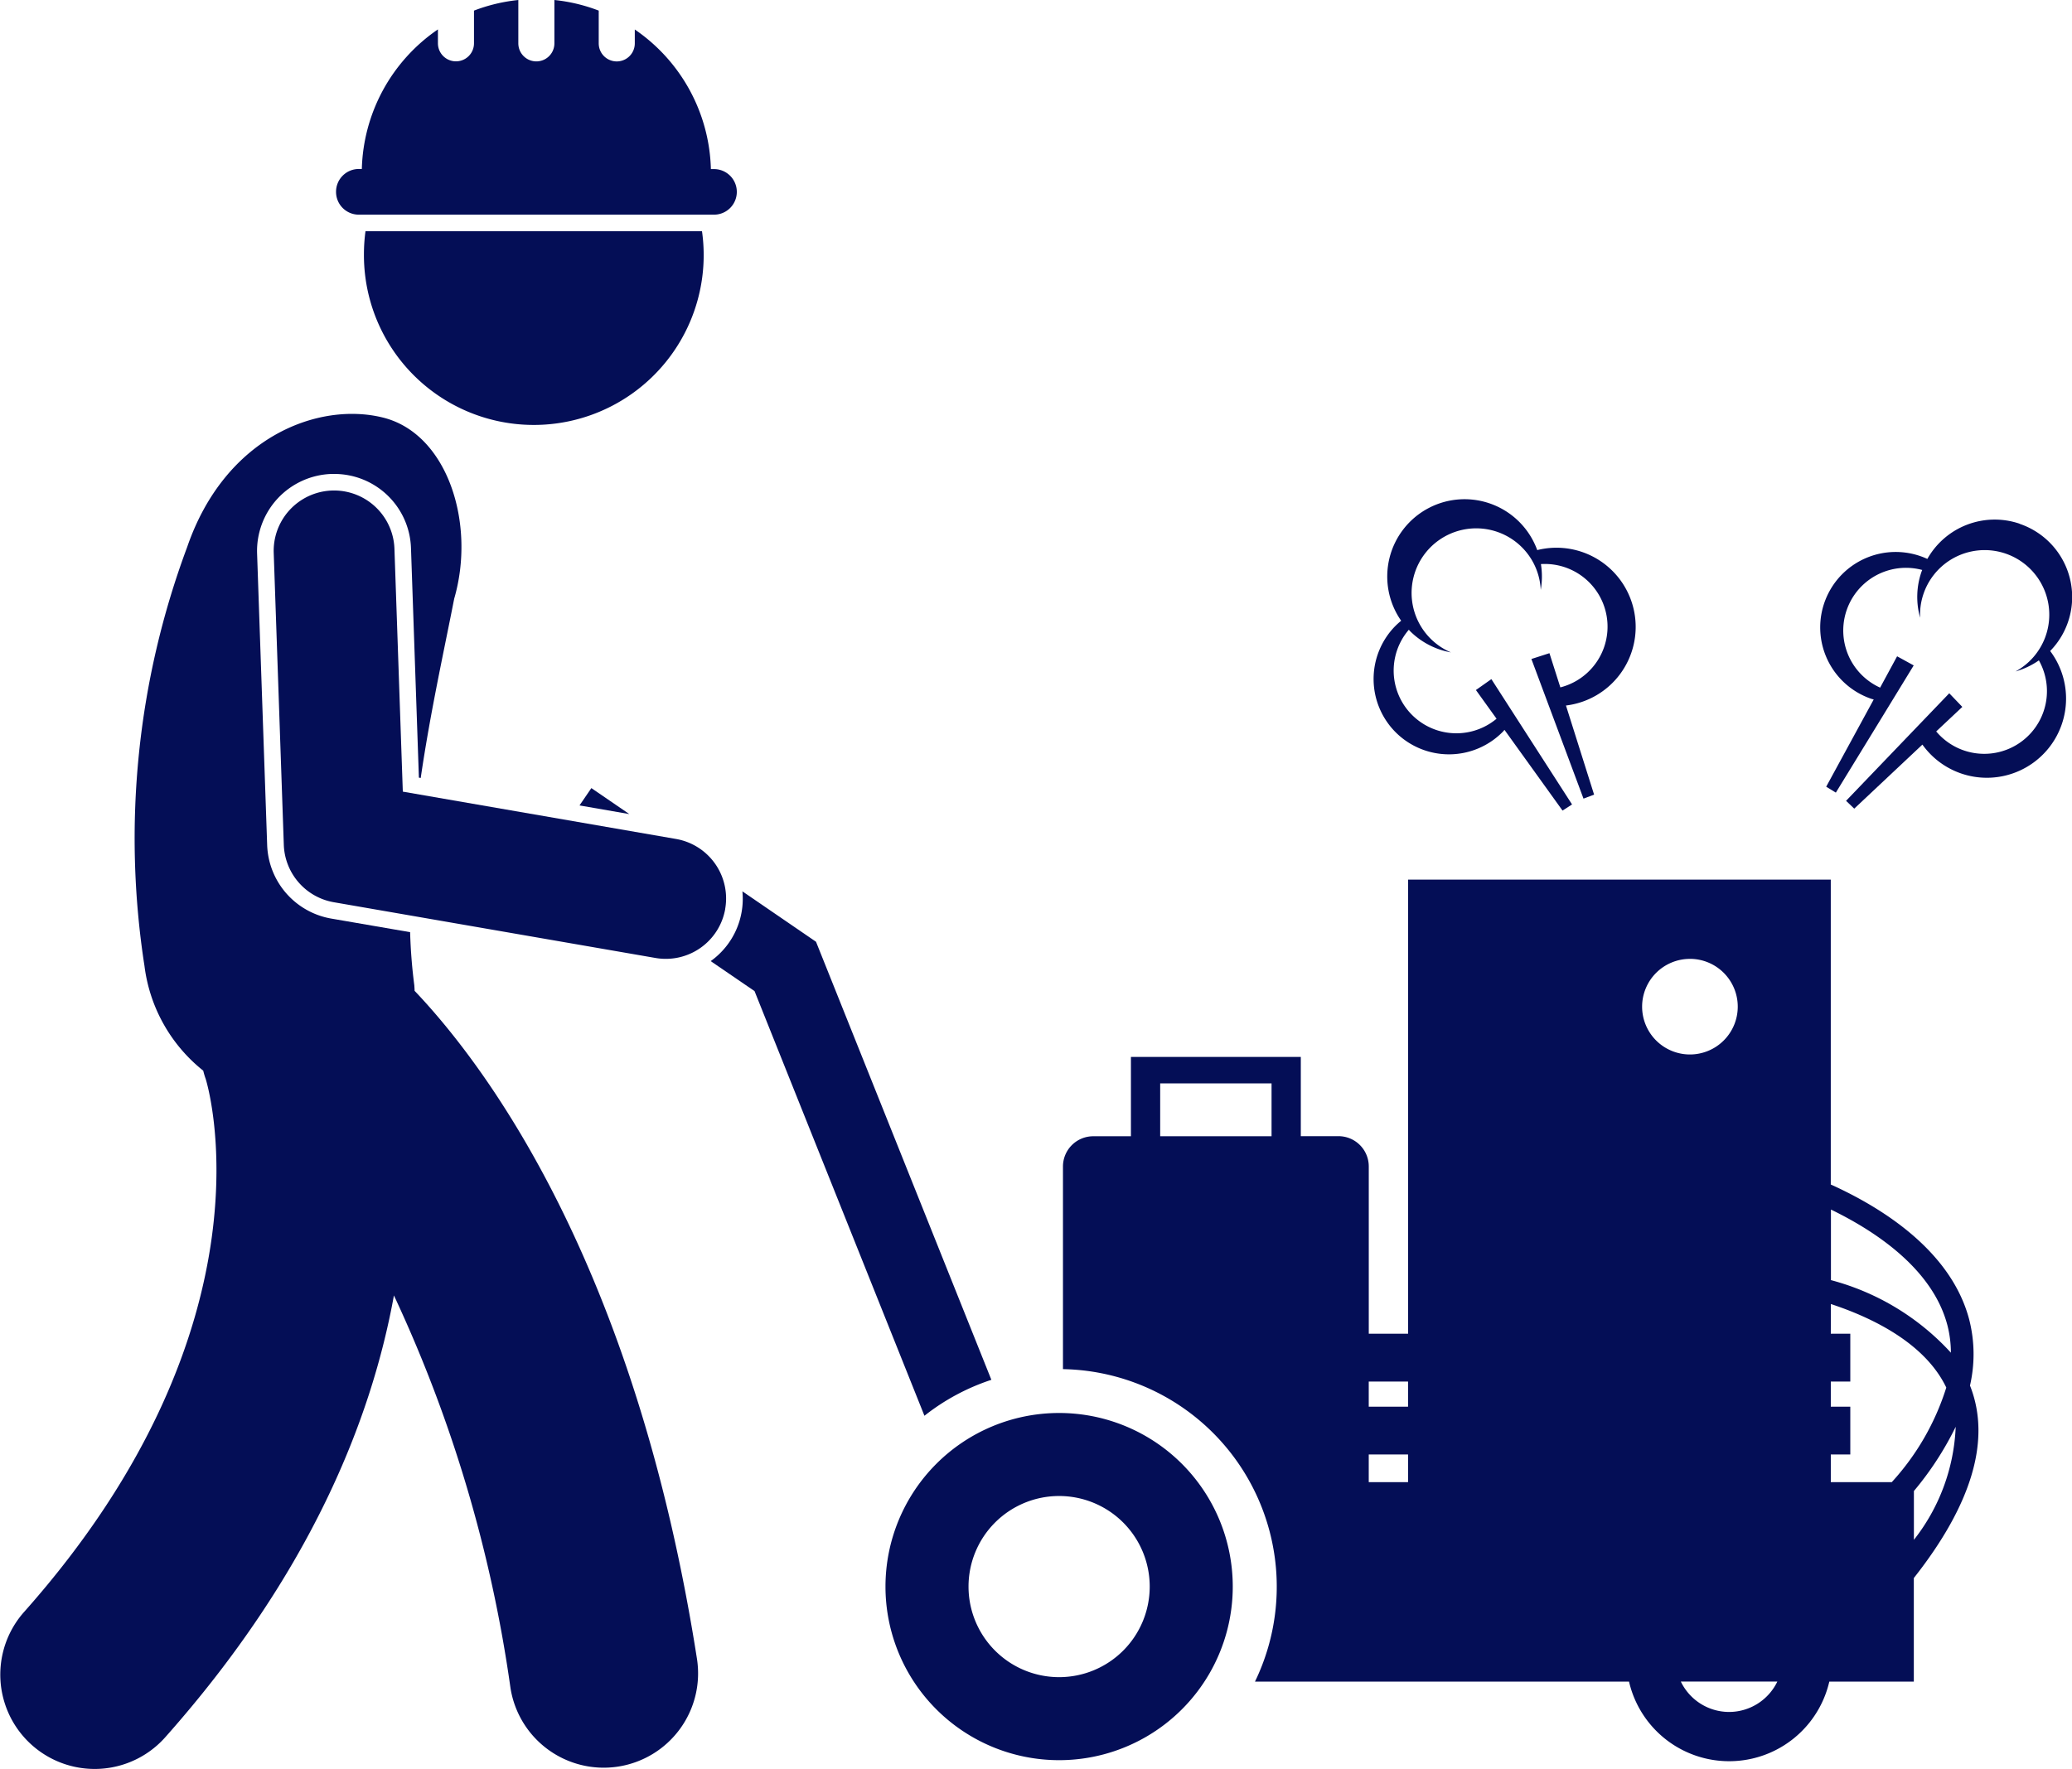
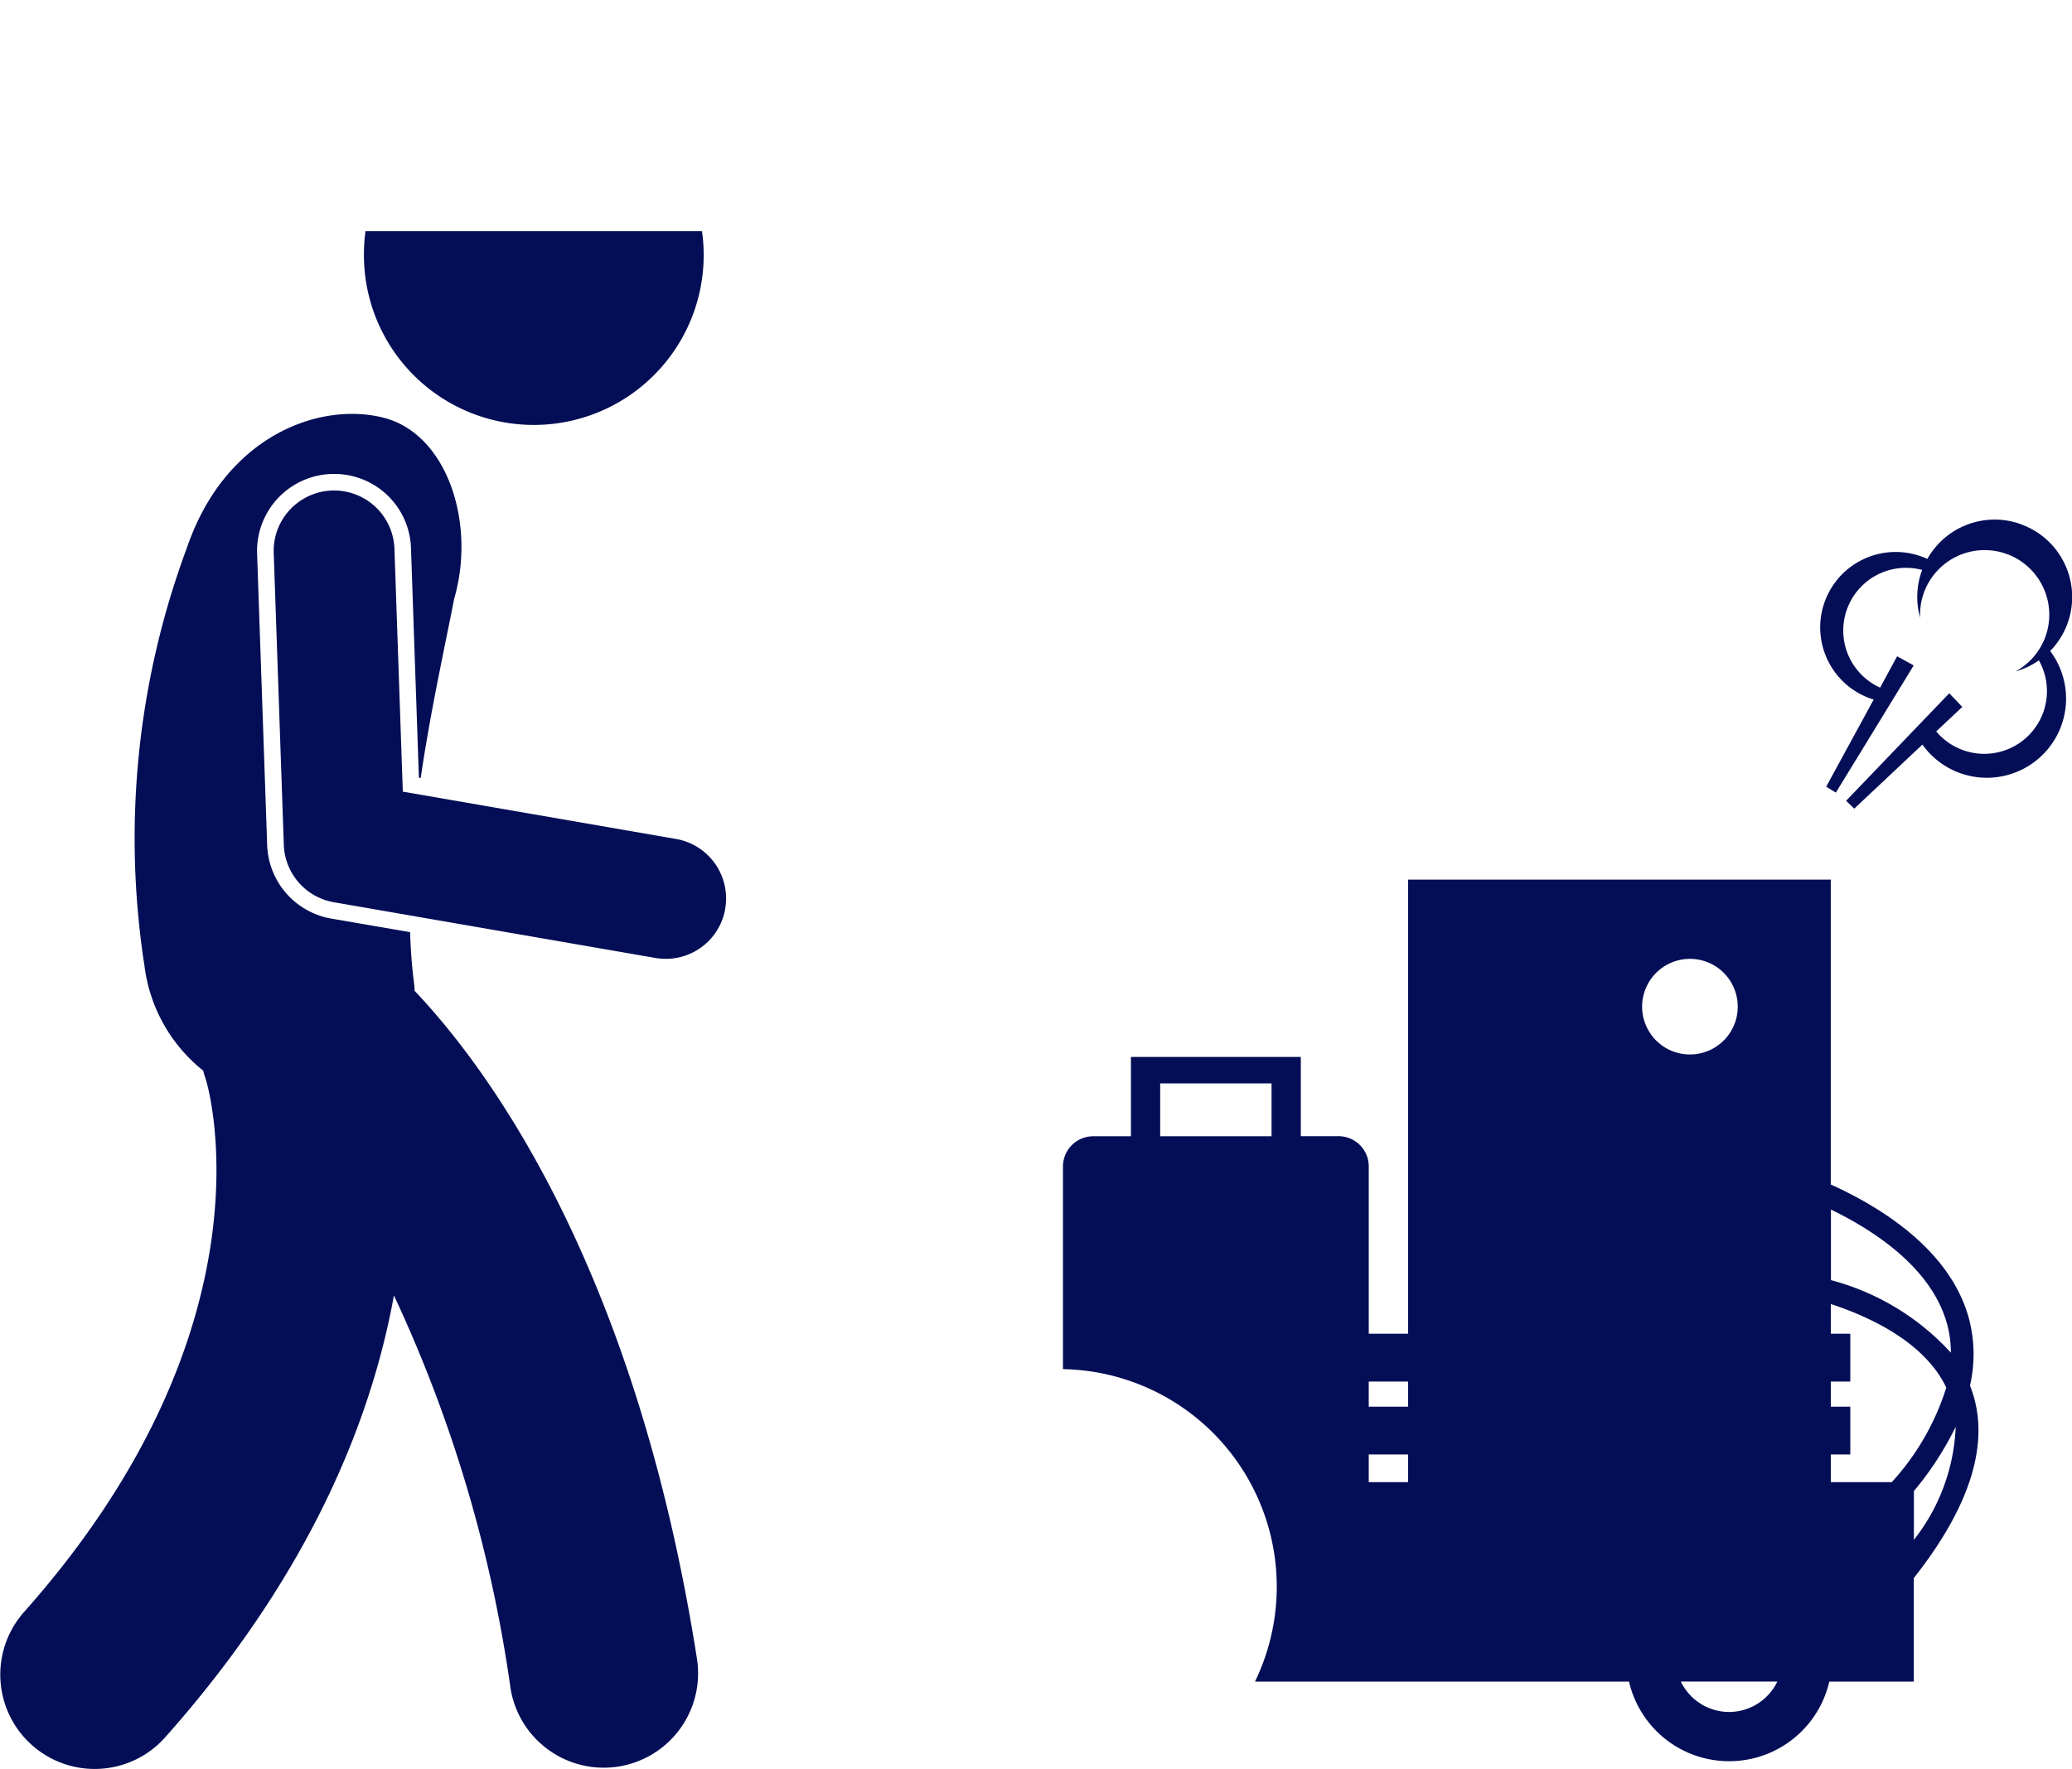
<svg xmlns="http://www.w3.org/2000/svg" width="76" height="64.917" viewBox="0 0 76 64.917">
  <path d="M143.29,123.048v2.908h-1.385a1.111,1.111,0,0,0-1.108,1.108V134.5a7.985,7.985,0,0,1,7.043,11.465H161.56a3.77,3.77,0,0,0,7.346,0h3.1v-3.8c2.141-2.714,2.838-5.086,2.065-7.05l-.005-.012a5.132,5.132,0,0,0-.03-2.428c-.67-2.537-3.233-4.116-5.076-4.949V116.54H153.456V133.2h-1.442v-6.139a1.111,1.111,0,0,0-1.108-1.108h-1.385v-2.908H143.29Zm1.073.969h4.085v1.938h-4.085Zm7.65,13.615h1.442v1.015h-1.442Zm13.219,9.446a1.967,1.967,0,0,1-1.772-1.115H167A1.967,1.967,0,0,1,165.233,147.078Zm6.777-6.316v-1.79a11.53,11.53,0,0,0,1.533-2.357A7.163,7.163,0,0,1,172.009,140.763Zm1.227-7.88a4.1,4.1,0,0,1,.13,1.015,9.119,9.119,0,0,0-4.4-2.663v-2.589C170.618,129.448,172.695,130.83,173.236,132.883Zm-9.442-13.435a1.754,1.754,0,1,1-1.754,1.754A1.754,1.754,0,0,1,163.794,119.448Zm5.169,12.664c1.5.493,3.449,1.426,4.234,3.065a9.228,9.228,0,0,1-2,3.471h-2.236v-1.015h.715v-1.754h-.715v-.923h.715V133.2h-.715Zm-15.508,2.844v.923h-1.442v-.923Z" transform="translate(-101.808 -84.267)" fill="#040e56" />
-   <path d="M77.193,104.414l-.435.636,1.827.317Z" transform="translate(-55.502 -75.499)" fill="#040e56" />
-   <path d="M97.987,119.943l-2.7-1.85a2.809,2.809,0,0,1-1.163,2.56l1.608,1.1,6.232,15.581a7.964,7.964,0,0,1,2.455-1.319Z" transform="translate(-68.056 -85.39)" fill="#040e56" />
  <path d="M9.8,70.665l-.37-10.709a2.827,2.827,0,0,1,2.725-2.92l.1,0a2.812,2.812,0,0,1,2.82,2.727l.29,8.415.067.012c.351-2.4.859-4.69,1.228-6.578.8-2.756-.245-6.055-2.609-6.644s-5.791.695-7.185,4.749A30.584,30.584,0,0,0,5.3,75.091a5.834,5.834,0,0,0,2.154,3.838c.025.1.053.2.087.292S10.329,88.166.874,98.8a3.462,3.462,0,0,0,5.175,4.6c5.329-5.995,7.576-11.672,8.4-16.224a50.575,50.575,0,0,1,4.275,14.4,3.461,3.461,0,1,0,6.84-1.069c-2.267-14.5-7.77-21.788-10.357-24.507,0-.066-.006-.131-.01-.2a19.185,19.185,0,0,1-.154-1.952l-2.9-.5A2.837,2.837,0,0,1,9.8,70.665Z" transform="translate(0 -39.647)" fill="#040e56" />
  <path d="M52.812,80.334a2.215,2.215,0,0,0-1.8-2.561L40.987,76.036l-.307-8.91a2.215,2.215,0,0,0-4.428.153l.37,10.709a2.215,2.215,0,0,0,1.836,2.106l11.794,2.044a2.213,2.213,0,0,0,2.561-1.8Z" transform="translate(-26.212 -46.991)" fill="#040e56" />
  <path d="M48.2,31.476a6.231,6.231,0,1,0,12.4-.838H48.257A6.243,6.243,0,0,0,48.2,31.476Z" transform="translate(-34.851 -22.154)" fill="#040e56" />
-   <path d="M44.5,7.04a.835.835,0,0,0,.835.836H58.364a.836.836,0,0,0,0-1.672h-.115a6.4,6.4,0,0,0-2.791-5.122v.51a.661.661,0,1,1-1.323,0V.389A6.358,6.358,0,0,0,52.509,0V1.591a.661.661,0,1,1-1.323,0V0A6.358,6.358,0,0,0,49.56.389v1.2a.661.661,0,1,1-1.323,0v-.51A6.4,6.4,0,0,0,45.446,6.2H45.33A.835.835,0,0,0,44.5,7.04Z" transform="translate(-32.174)" fill="#040e56" />
-   <path d="M130.022,193.576a6.369,6.369,0,1,0-6.369,6.369A6.369,6.369,0,0,0,130.022,193.576Zm-3.046,0a3.323,3.323,0,1,1-3.323-3.323A3.323,3.323,0,0,1,126.976,193.576Z" transform="translate(-84.805 -135.365)" fill="#040e56" />
  <path d="M248.38,68.984A2.837,2.837,0,0,0,245,70.278a2.768,2.768,0,1,0-2.056,5.132c.03.01.059.016.089.025l-1.743,3.2.354.217,1.572-2.567,1.284-2.1-.609-.335L243.268,75a2.3,2.3,0,0,1,1.544-4.317c-.01.027-.022.052-.031.079a2.823,2.823,0,0,0-.046,1.673,2.37,2.37,0,1,1,3.5,1.971,2.848,2.848,0,0,0,.856-.406,2.3,2.3,0,0,1-3.766,2.607l.958-.9-.479-.5-1.652,1.722-2.133,2.224.3.287,2.5-2.35a2.905,2.905,0,1,0,4.686-3.434,2.834,2.834,0,0,0-1.118-4.665Z" transform="translate(-174.306 -49.771)" fill="#040e56" />
-   <path d="M182.754,74.7a2.769,2.769,0,0,0,3.915-.035c.022-.022.04-.047.061-.069l2.129,2.961.349-.225-1.629-2.531-1.33-2.067-.567.4.757,1.053a2.3,2.3,0,0,1-3.218-3.265c.02.021.037.043.058.063a2.822,2.822,0,0,0,1.487.768,2.37,2.37,0,1,1,3.294-2.293,2.855,2.855,0,0,0,.006-.947,2.3,2.3,0,0,1,.713,4.524l-.4-1.255-.662.213.834,2.236,1.077,2.887.389-.146-1.032-3.27A2.905,2.905,0,1,0,187.931,68a2.836,2.836,0,1,0-4.991,2.592,2.841,2.841,0,0,0-.221.2A2.768,2.768,0,0,0,182.754,74.7Z" transform="translate(-131.546 -47.817)" fill="#040e56" />
</svg>